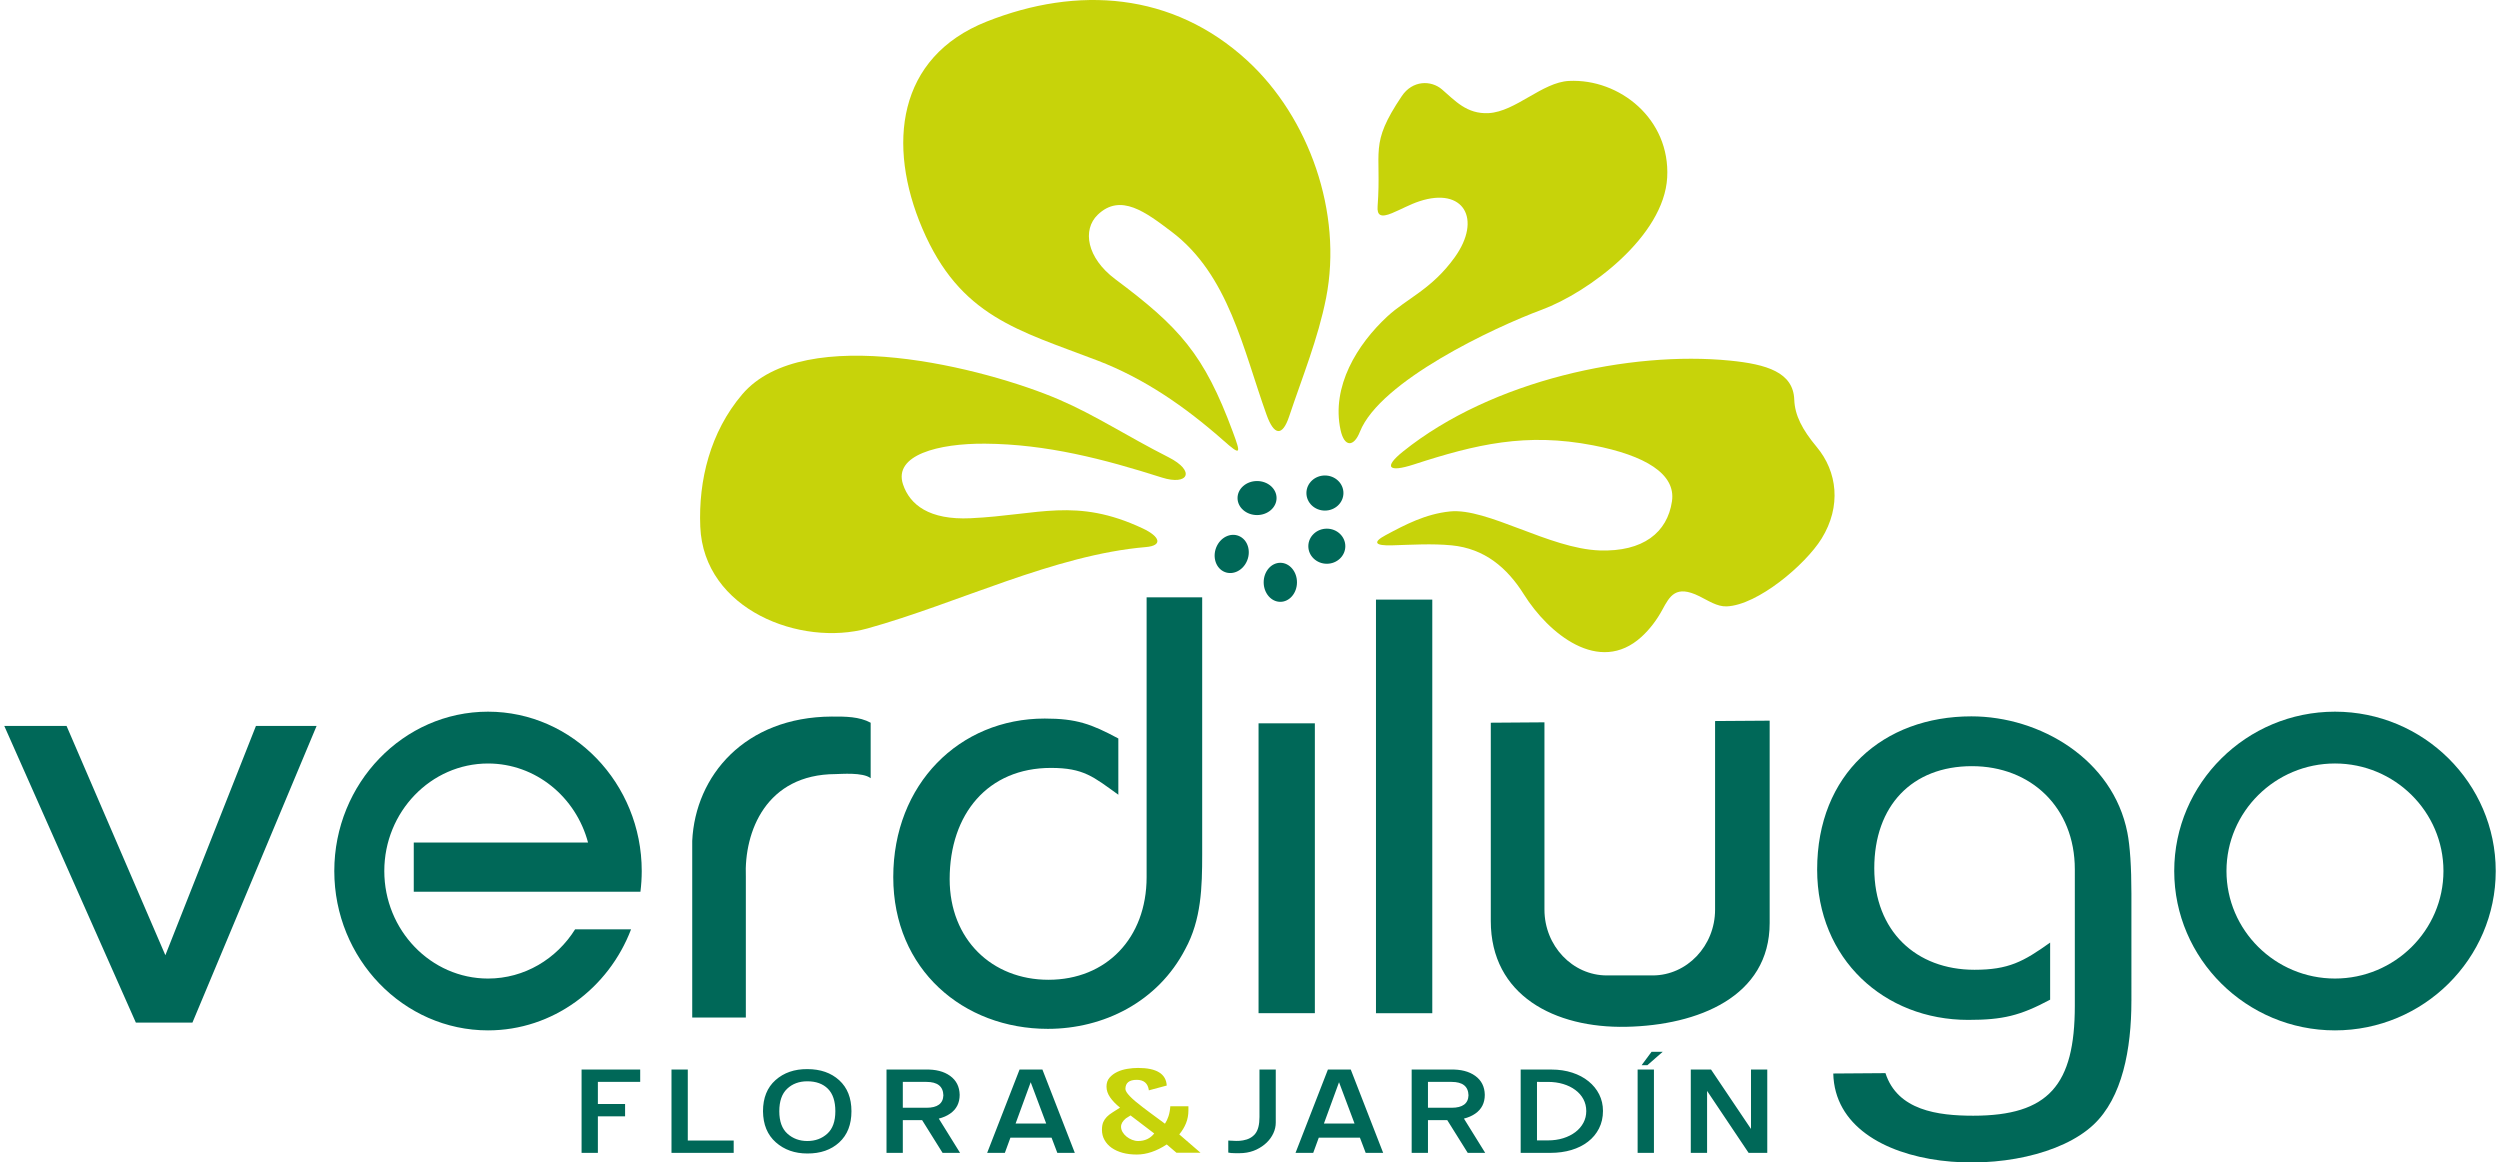
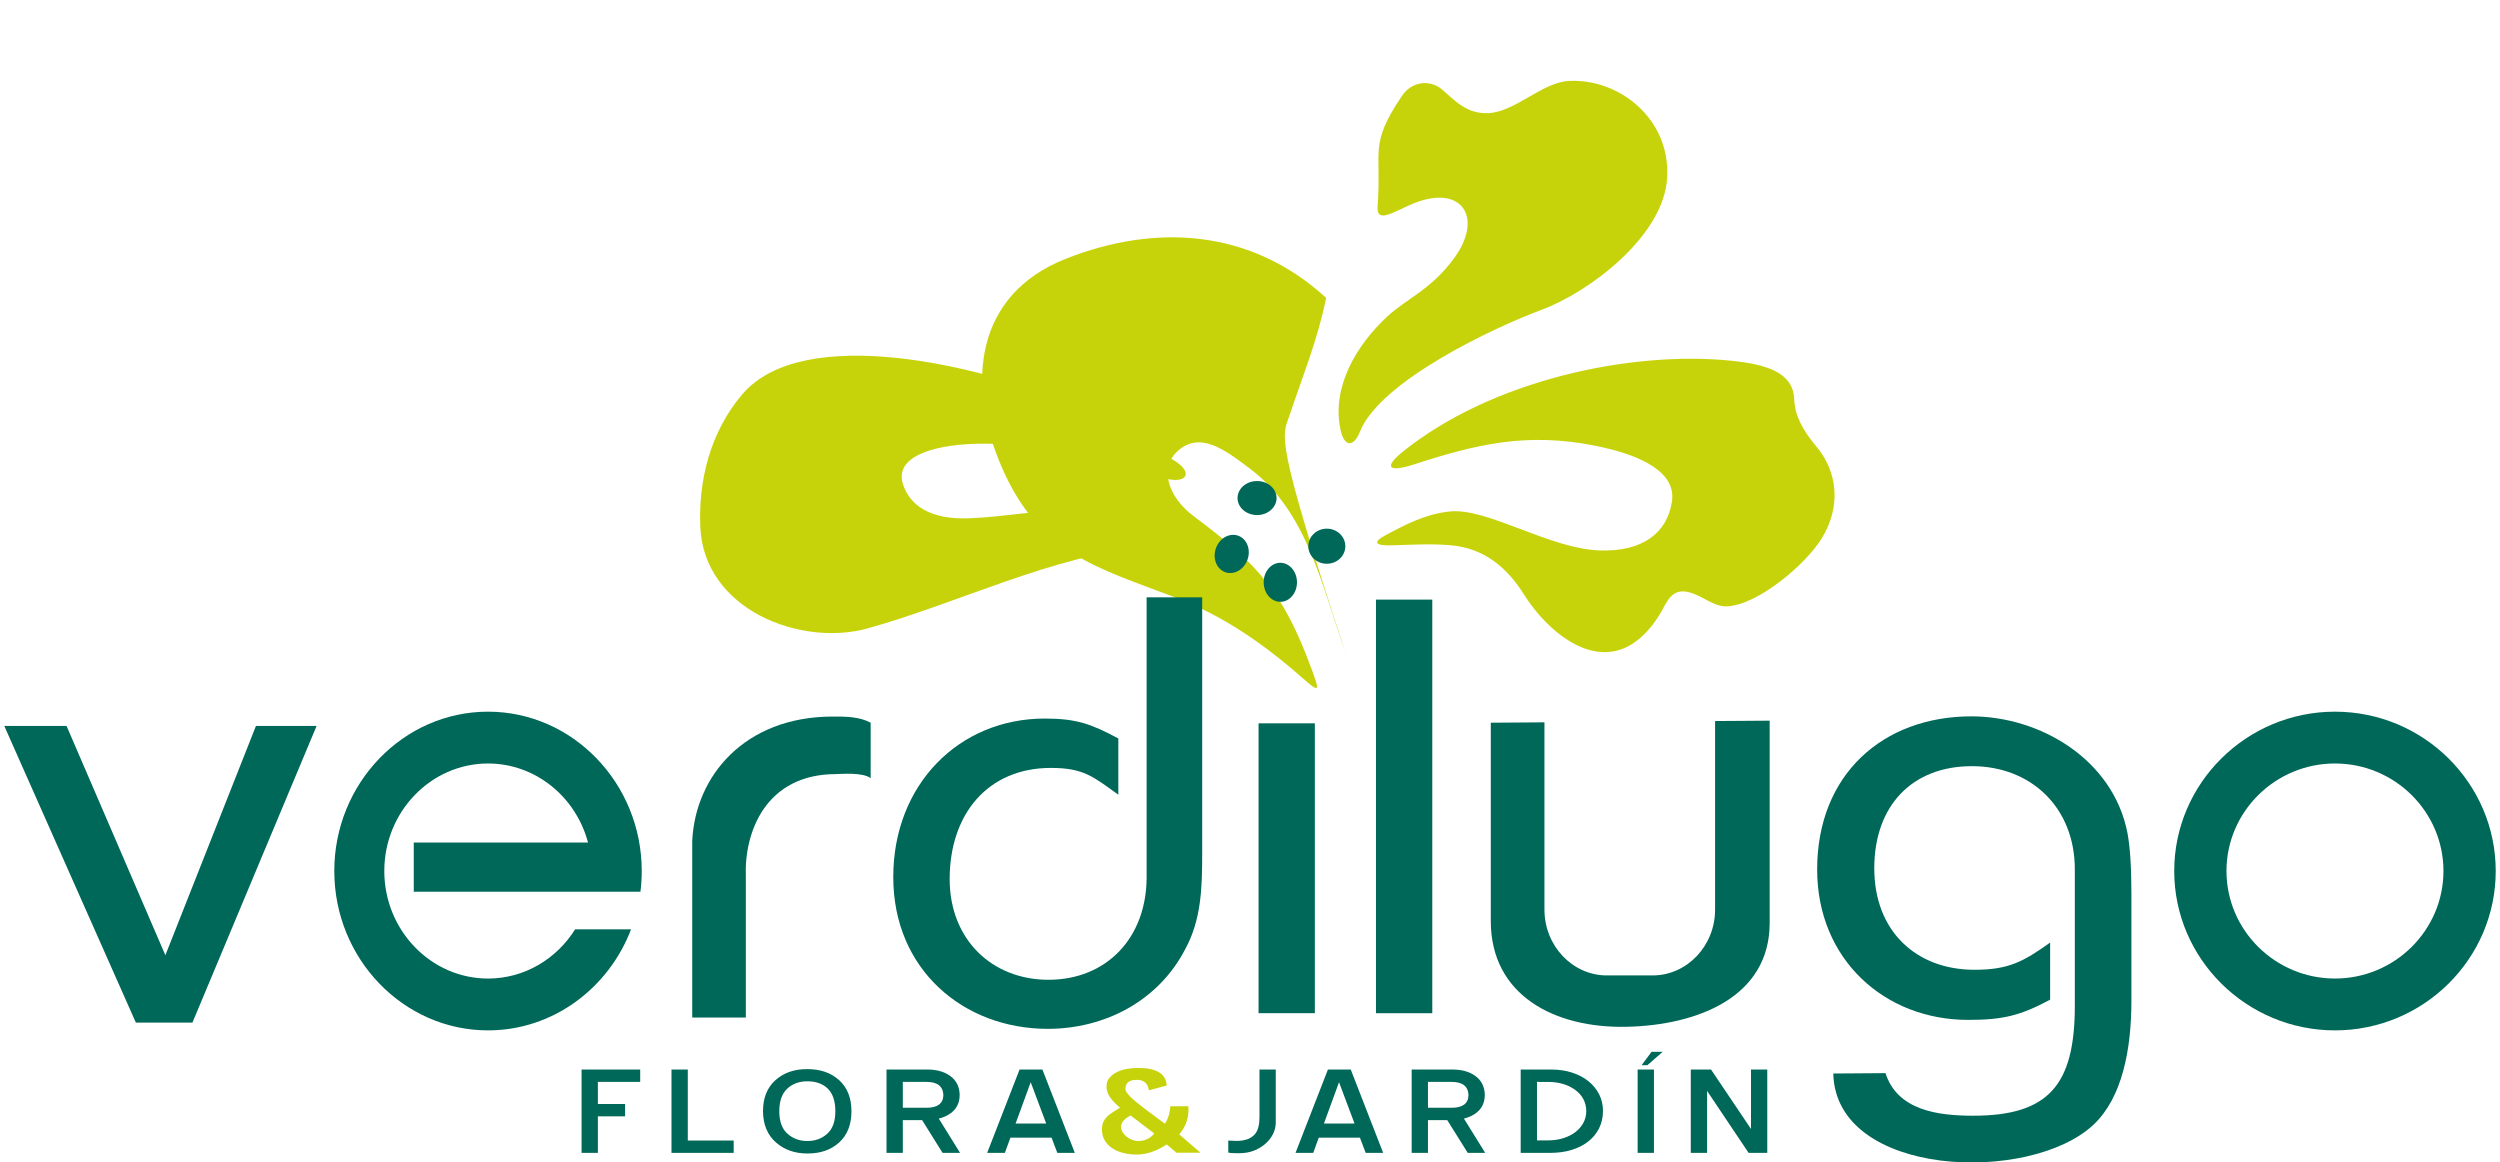
<svg xmlns="http://www.w3.org/2000/svg" version="1.1" id="Capa_1" x="0px" y="0px" width="200px" height="93px" viewBox="0 0 200 93" enable-background="new 0 0 200 93" xml:space="preserve">
  <g id="Capa_x0020_1">
    <path fill="#C7D30A" d="M112.242,36.121c7.148-5.74,18.237-8.057,26.152-7.273c2.949,0.292,5.067,0.94,5.147,3.118   c0.046,1.268,0.642,2.405,1.802,3.798c1.637,1.962,1.988,4.731,0.386,7.323c-1.292,2.087-5.112,5.324-7.593,5.423   c-0.773,0.03-1.487-0.469-2.189-0.813c-1.881-0.928-2.359-0.025-2.959,1.084c-0.438,0.811-1.004,1.561-1.672,2.17   c-3.393,3.086-7.449-0.285-9.398-3.391c-1.346-2.148-3.156-3.678-5.79-3.933c-1.581-0.151-3.175-0.047-4.763,0   c-1.374,0.042-1.576-0.244-0.514-0.813c1.555-0.834,3.188-1.698,5.146-1.898c2.98-0.308,7.953,2.98,11.972,3.119   c3.474,0.118,5.421-1.426,5.79-3.933c0.324-2.189-2.15-3.672-6.306-4.475c-5.355-1.035-9.357-0.093-14.345,1.53   C111.053,37.826,110.676,37.378,112.242,36.121z" />
    <path fill="#C7D30A" d="M107.246,34.407c-0.76-3.49,1.342-6.869,3.734-9.085c1.57-1.456,3.566-2.177,5.404-4.745   c2.189-3.061,0.705-5.64-2.83-4.476c-0.755,0.248-1.456,0.645-2.189,0.949c-0.896,0.374-1.212,0.191-1.157-0.542   c0.337-4.525-0.705-4.886,1.931-8.813c0.857-1.283,2.342-1.292,3.217-0.543c1.035,0.883,1.973,1.989,3.732,1.898   c2.16-0.115,4.289-2.476,6.436-2.576c4.033-0.193,8.109,3.039,7.851,7.729c-0.259,4.699-6.249,9.171-10.038,10.578   c-3.789,1.404-12.94,5.701-14.545,9.763C108.305,35.775,107.549,35.79,107.246,34.407z" />
-     <path fill="#C7D30A" d="M103.129,33.323c1.05-3.143,2.317-6.231,2.959-9.492c1.342-6.813-1.368-14.45-6.307-18.986   c-5.967-5.481-13.59-5.998-20.849-3.119c-7.179,2.847-7.987,9.882-5.149,16.543c3.017,7.075,7.676,8.144,14.029,10.578   c3.698,1.417,6.962,3.658,10.041,6.374c1.426,1.26,1.442,1.133,0.771-0.678c-2.297-6.204-4.27-8.375-9.396-12.204   c-2.301-1.72-2.648-3.96-1.416-5.153c1.831-1.771,3.862-0.2,5.92,1.355c4.565,3.448,5.709,9.397,7.594,14.645   C101.928,34.858,102.59,34.93,103.129,33.323z" />
+     <path fill="#C7D30A" d="M103.129,33.323c1.05-3.143,2.317-6.231,2.959-9.492c-5.967-5.481-13.59-5.998-20.849-3.119c-7.179,2.847-7.987,9.882-5.149,16.543c3.017,7.075,7.676,8.144,14.029,10.578   c3.698,1.417,6.962,3.658,10.041,6.374c1.426,1.26,1.442,1.133,0.771-0.678c-2.297-6.204-4.27-8.375-9.396-12.204   c-2.301-1.72-2.648-3.96-1.416-5.153c1.831-1.771,3.862-0.2,5.92,1.355c4.565,3.448,5.709,9.397,7.594,14.645   C101.928,34.858,102.59,34.93,103.129,33.323z" />
    <path fill="#C7D30A" d="M93.475,36.576c-3.337-1.692-5.836-3.357-8.752-4.61c-5.833-2.506-20.397-6.25-25.355-0.406   c-2.552,3.009-3.499,6.873-3.346,10.578c0.277,6.659,8.053,9.617,13.386,8.135c7.215-2.005,14.933-5.887,22.267-6.508   c1.366-0.117,1.142-0.834-0.257-1.492c-5.344-2.507-8.299-1.069-13.772-0.814c-3.306,0.155-4.864-1.078-5.406-2.712   c-0.776-2.34,2.818-3.282,6.564-3.253c4.92,0.036,9.498,1.229,14.157,2.712C95.038,38.864,95.696,37.702,93.475,36.576z" />
    <g id="_2277951858432">
-       <ellipse fill="#006858" cx="105.994" cy="39.443" rx="1.481" ry="1.404" />
      <ellipse fill="#006858" cx="106.146" cy="43.697" rx="1.48" ry="1.404" />
      <ellipse fill="#006858" cx="102.426" cy="46.585" rx="1.332" ry="1.562" />
      <path fill="#006858" d="M99.717,44.967c-0.38,0.764-1.216,1.091-1.868,0.731c-0.651-0.36-0.872-1.271-0.492-2.034    c0.38-0.763,1.216-1.091,1.868-0.731C99.877,43.292,100.097,44.203,99.717,44.967z" />
      <ellipse fill="#006858" cx="100.564" cy="39.844" rx="1.561" ry="1.361" />
    </g>
    <g id="_2277951860096">
      <path fill="#006858" d="M186.798,56.934c-7.084,0-12.86,5.727-12.86,12.747c0,7.022,5.776,12.749,12.86,12.749    s12.86-5.727,12.86-12.749C199.658,62.66,193.882,56.934,186.798,56.934z M186.798,78.283c-4.78,0-8.68-3.865-8.68-8.603    s3.899-8.601,8.68-8.601s8.678,3.863,8.678,8.601S191.578,78.283,186.798,78.283z" />
      <polygon fill="#006858" points="0.342,58.074 10.869,81.809 15.394,81.809 25.328,58.074 20.476,58.074 13.229,76.418     5.324,58.074   " />
      <path fill="#006858" d="M39.042,56.934c6.772,0,12.297,5.727,12.297,12.747c0,0.563-0.037,1.114-0.104,1.659h-2.004h-2.047H33.101    v-3.938h13.942c-0.967-3.64-4.189-6.322-8-6.322c-4.57,0-8.299,3.863-8.299,8.601s3.729,8.603,8.299,8.603    c2.915,0,5.485-1.571,6.966-3.938h4.477c-1.803,4.725-6.257,8.084-11.443,8.084c-6.774,0-12.299-5.727-12.299-12.749    C26.744,62.66,32.268,56.934,39.042,56.934z" />
      <rect x="100.684" y="57.866" fill="#006858" width="4.504" height="23.188" />
      <rect x="110.078" y="47.969" fill="#006858" width="4.505" height="33.088" />
      <path fill="#006858" d="M55.378,81.404V67.266c0.25-5.211,4.209-9.902,11.155-9.941c1.118-0.006,2.211,0,3.12,0.493v4.438    c-0.625-0.493-2.39-0.331-2.809-0.329c-5.556,0.019-7.323,4.603-7.177,8.219v11.259H55.378z" />
      <path fill="#006858" d="M96.175,47.789v20.542c0,2.646-0.067,5.244-1.354,7.598c-2.188,4.222-6.532,6.379-10.995,6.379    c-6.752,0-12.365-4.739-12.365-12.139c0-7.436,5.288-12.685,12.117-12.685c2.535,0,3.716,0.43,5.889,1.594v4.5    c-1.996-1.434-2.771-2.145-5.394-2.145c-5.033,0-8.1,3.676-8.1,8.897c0,4.836,3.394,8.052,7.903,8.052    c4.63,0,7.853-3.332,7.853-8.214v-22.38H96.175z" />
      <path fill="#006858" d="M170.512,80.072c0,3.85-0.72,7.749-3.046,9.918c-5.093,4.758-20.606,4.214-20.804-4.109l4.175-0.03    c0.964,2.983,4.189,3.406,7.022,3.406c6.036,0,8.127-2.461,8.127-8.798V69.55c0-4.97-3.527-8.257-8.23-8.257    c-4.789,0-7.814,3.162-7.814,8.173c0,5.024,3.35,8.116,8.014,8.116c2.724,0,3.908-0.643,6.055-2.176v4.568    c-2.404,1.282-3.777,1.617-6.561,1.617c-6.707,0-12.078-4.863-12.078-12.025c0-7.637,5.291-12.258,12.34-12.258    c5.488,0,11.325,3.434,12.479,9.305c0.211,1.072,0.322,2.754,0.322,4.882V80.072z" />
      <path fill="#006858" d="M119.263,57.817V73.68c0,5.954,5.114,8.584,10.844,8.464c5.727-0.12,11.466-2.4,11.466-8.301V57.653    l-4.367,0.03v15.092c0,2.893-2.248,5.259-4.993,5.259h-3.667c-2.744,0-4.99-2.366-4.99-5.259V57.786L119.263,57.817z" />
    </g>
    <path fill="#006858" d="M47.83,88.32h2.177v0.986H47.83v2.923h-1.304v-6.665h4.69v0.987H47.83V88.32z M53.719,85.564h1.304v5.68   h3.672v0.985h-4.976V85.564z M64.586,86.504c-0.658,0-1.195,0.199-1.614,0.596c-0.419,0.396-0.628,0.997-0.628,1.799   c0,0.811,0.218,1.409,0.652,1.797c0.436,0.391,0.965,0.585,1.59,0.585c0.636,0,1.167-0.194,1.597-0.585   c0.43-0.388,0.645-0.986,0.645-1.797c0-0.802-0.199-1.403-0.596-1.799C65.833,86.703,65.285,86.504,64.586,86.504z M64.586,92.279   c-1.007,0-1.847-0.297-2.519-0.892c-0.674-0.594-1.017-1.423-1.027-2.489c0-1.066,0.335-1.898,1.001-2.49   c0.668-0.594,1.518-0.887,2.545-0.879c1.049,0,1.9,0.296,2.552,0.89c0.652,0.596,0.978,1.421,0.978,2.479   c0,1.066-0.326,1.899-0.978,2.495C66.486,91.99,65.635,92.286,64.586,92.279z M72.225,86.552v2.069h1.893   c0.88,0,1.33-0.334,1.352-0.998c-0.021-0.715-0.472-1.071-1.352-1.071H72.225z M73.768,89.608h-1.543v2.621h-1.304v-6.665h3.101   c0.827-0.023,1.49,0.146,1.987,0.506c0.499,0.361,0.752,0.867,0.765,1.516c0,0.65-0.255,1.152-0.765,1.505   c-0.253,0.177-0.556,0.308-0.905,0.397l1.701,2.741h-1.399L73.768,89.608z M81.248,89.883h2.448l-1.24-3.306L81.248,89.883z    M83.393,85.564l2.592,6.665h-1.399l-0.461-1.215h-3.292l-0.444,1.215h-1.416l2.592-6.665H83.393z M102.061,85.564v4.246   c0,0.289-0.064,0.574-0.191,0.849c-0.128,0.276-0.305,0.526-0.534,0.747c-0.228,0.221-0.499,0.406-0.817,0.559   c-0.319,0.152-0.669,0.244-1.051,0.277c-0.084,0.008-0.184,0.013-0.301,0.013c-0.116,0-0.233,0-0.35,0s-0.226-0.005-0.326-0.013   c-0.1-0.008-0.178-0.02-0.229-0.036v-0.962c0.223,0.016,0.432,0.025,0.627,0.029c0.197,0.004,0.379-0.01,0.55-0.042   c0.423-0.071,0.749-0.248,0.977-0.528c0.227-0.281,0.342-0.727,0.342-1.337v-3.802H102.061z M105.914,89.883h2.449l-1.241-3.306   L105.914,89.883z M108.061,85.564l2.592,6.665h-1.398l-0.461-1.215h-3.292l-0.444,1.215h-1.416l2.591-6.665H108.061z    M114.237,86.552v2.069h1.891c0.882,0,1.331-0.334,1.352-0.998c-0.021-0.715-0.47-1.071-1.352-1.071H114.237z M115.779,89.608   h-1.542v2.621h-1.304v-6.665h3.1c0.826-0.023,1.49,0.146,1.987,0.506c0.499,0.361,0.752,0.867,0.763,1.516   c0,0.65-0.253,1.152-0.763,1.505c-0.253,0.177-0.556,0.308-0.905,0.397l1.701,2.741h-1.398L115.779,89.608z M122.959,86.552v4.68   h0.874c0.444,0,0.853-0.059,1.224-0.175c0.37-0.115,0.694-0.279,0.969-0.486c0.275-0.208,0.49-0.457,0.646-0.747   c0.153-0.288,0.229-0.601,0.229-0.937c0-0.346-0.076-0.662-0.229-0.952c-0.155-0.288-0.37-0.534-0.646-0.737   c-0.274-0.207-0.599-0.365-0.969-0.477c-0.371-0.112-0.779-0.169-1.224-0.169H122.959z M121.654,92.229v-6.665h2.463   c0.604,0,1.158,0.084,1.663,0.248c0.503,0.164,0.938,0.395,1.302,0.691c0.367,0.297,0.65,0.646,0.852,1.046   c0.201,0.401,0.304,0.844,0.304,1.324c0,0.521-0.107,0.989-0.319,1.406c-0.213,0.417-0.506,0.771-0.883,1.059   c-0.375,0.29-0.818,0.51-1.328,0.663c-0.508,0.15-1.065,0.228-1.668,0.228H121.654z M131.01,85.564h1.305v6.665h-1.305V85.564z    M131.789,85.217h-0.461l0.795-1.071h0.891L131.789,85.217z M136.567,87.273v4.956h-1.304v-6.665h1.621l3.196,4.752v-4.752h1.302   v6.665h-1.493L136.567,87.273z" />
    <path fill="#C7D30A" d="M90.078,89.463c-0.264,0.217-0.395,0.442-0.395,0.674c0,0.144,0.04,0.285,0.118,0.42   c0.078,0.137,0.184,0.26,0.319,0.369c0.131,0.107,0.28,0.192,0.444,0.258c0.164,0.064,0.326,0.097,0.484,0.097   c0.541,0,0.969-0.202,1.29-0.603l-1.895-1.443L90.078,89.463z M93.339,91.556c-0.816,0.537-1.616,0.807-2.401,0.807   c-0.414,0-0.791-0.046-1.129-0.138c-0.339-0.094-0.63-0.225-0.875-0.397c-0.244-0.171-0.434-0.381-0.572-0.627   c-0.139-0.244-0.206-0.517-0.206-0.823c0-0.24,0.035-0.441,0.102-0.602c0.069-0.16,0.164-0.302,0.286-0.426   c0.124-0.125,0.273-0.242,0.454-0.355s0.382-0.24,0.604-0.386c-0.339-0.271-0.604-0.546-0.794-0.823   c-0.191-0.277-0.288-0.563-0.288-0.859c0-0.29,0.082-0.527,0.246-0.717c0.166-0.189,0.37-0.34,0.614-0.457   c0.242-0.116,0.514-0.198,0.811-0.246c0.297-0.049,0.583-0.072,0.858-0.072c1.474,0,2.237,0.47,2.29,1.408l-1.43,0.384   c-0.075-0.562-0.399-0.841-0.971-0.841c-0.605,0-0.905,0.244-0.905,0.731c0,0.273,0.459,0.76,1.382,1.456   c0.033,0.032,0.197,0.156,0.494,0.373c0.295,0.217,0.725,0.533,1.288,0.951c0.116-0.178,0.211-0.379,0.286-0.607   c0.073-0.229,0.122-0.491,0.142-0.788h1.448v0.337c0,0.36-0.064,0.699-0.191,1.016c-0.127,0.318-0.308,0.616-0.541,0.896   l1.702,1.469h-1.925L93.339,91.556z" />
  </g>
</svg>